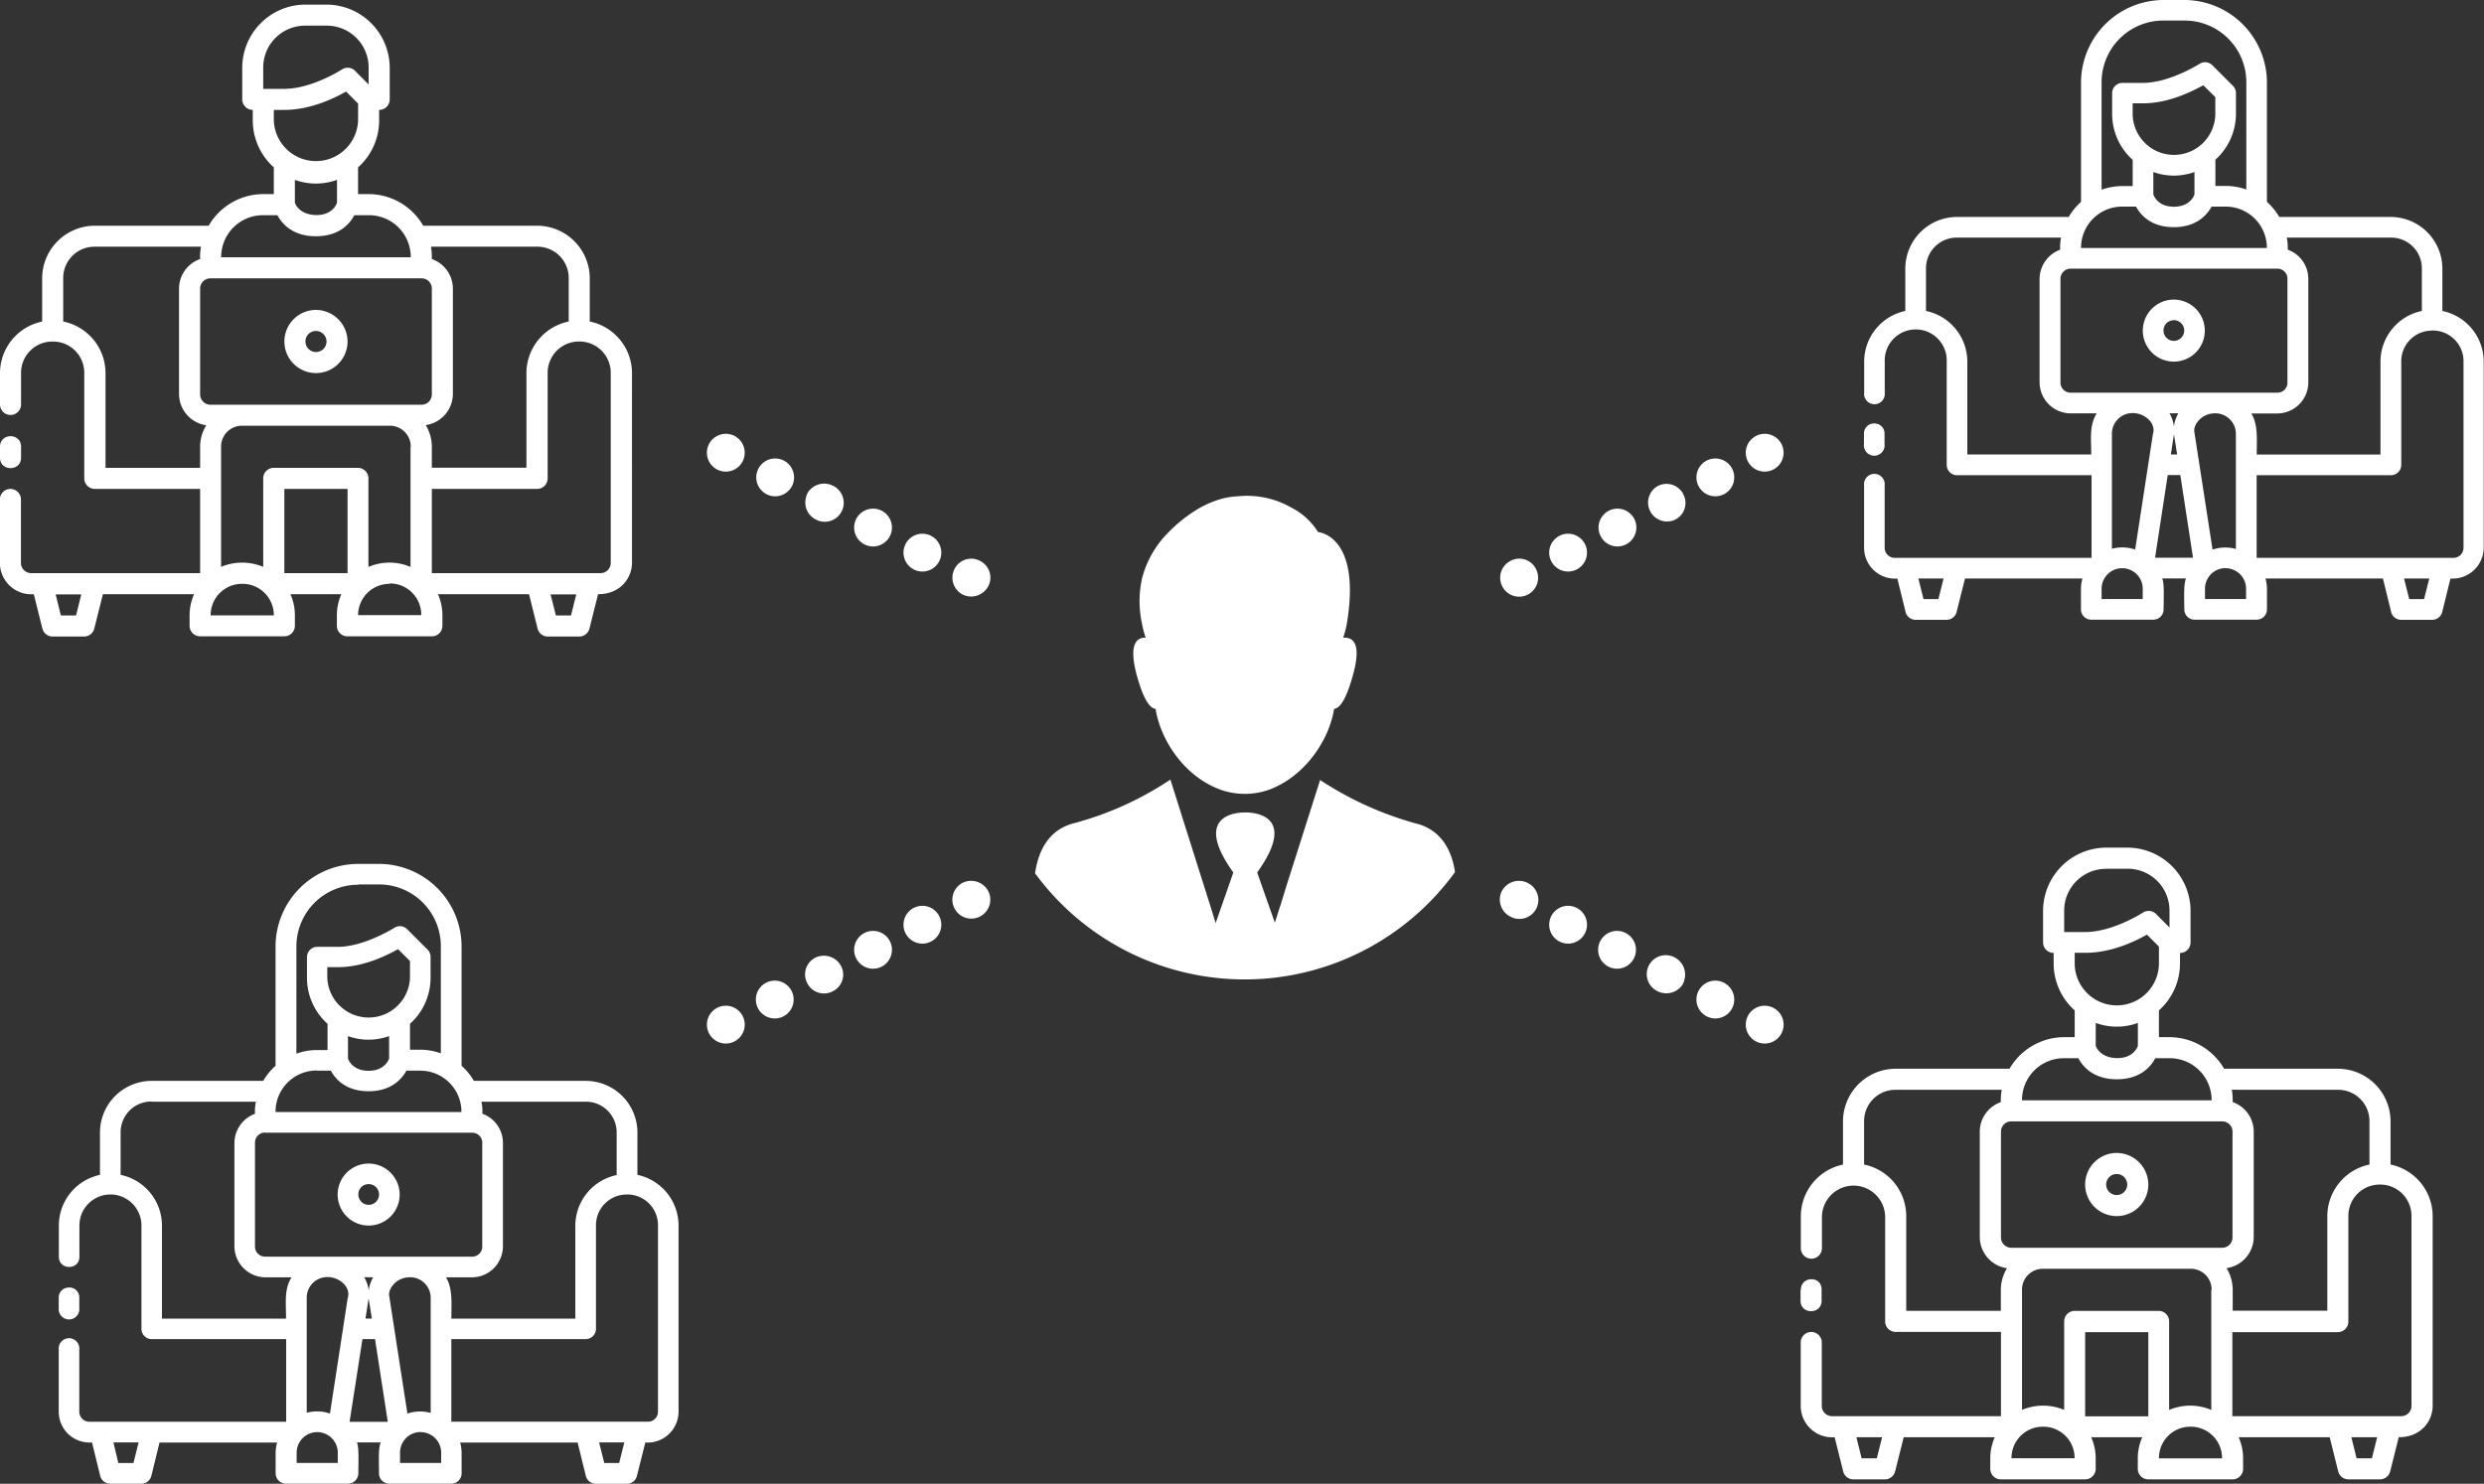
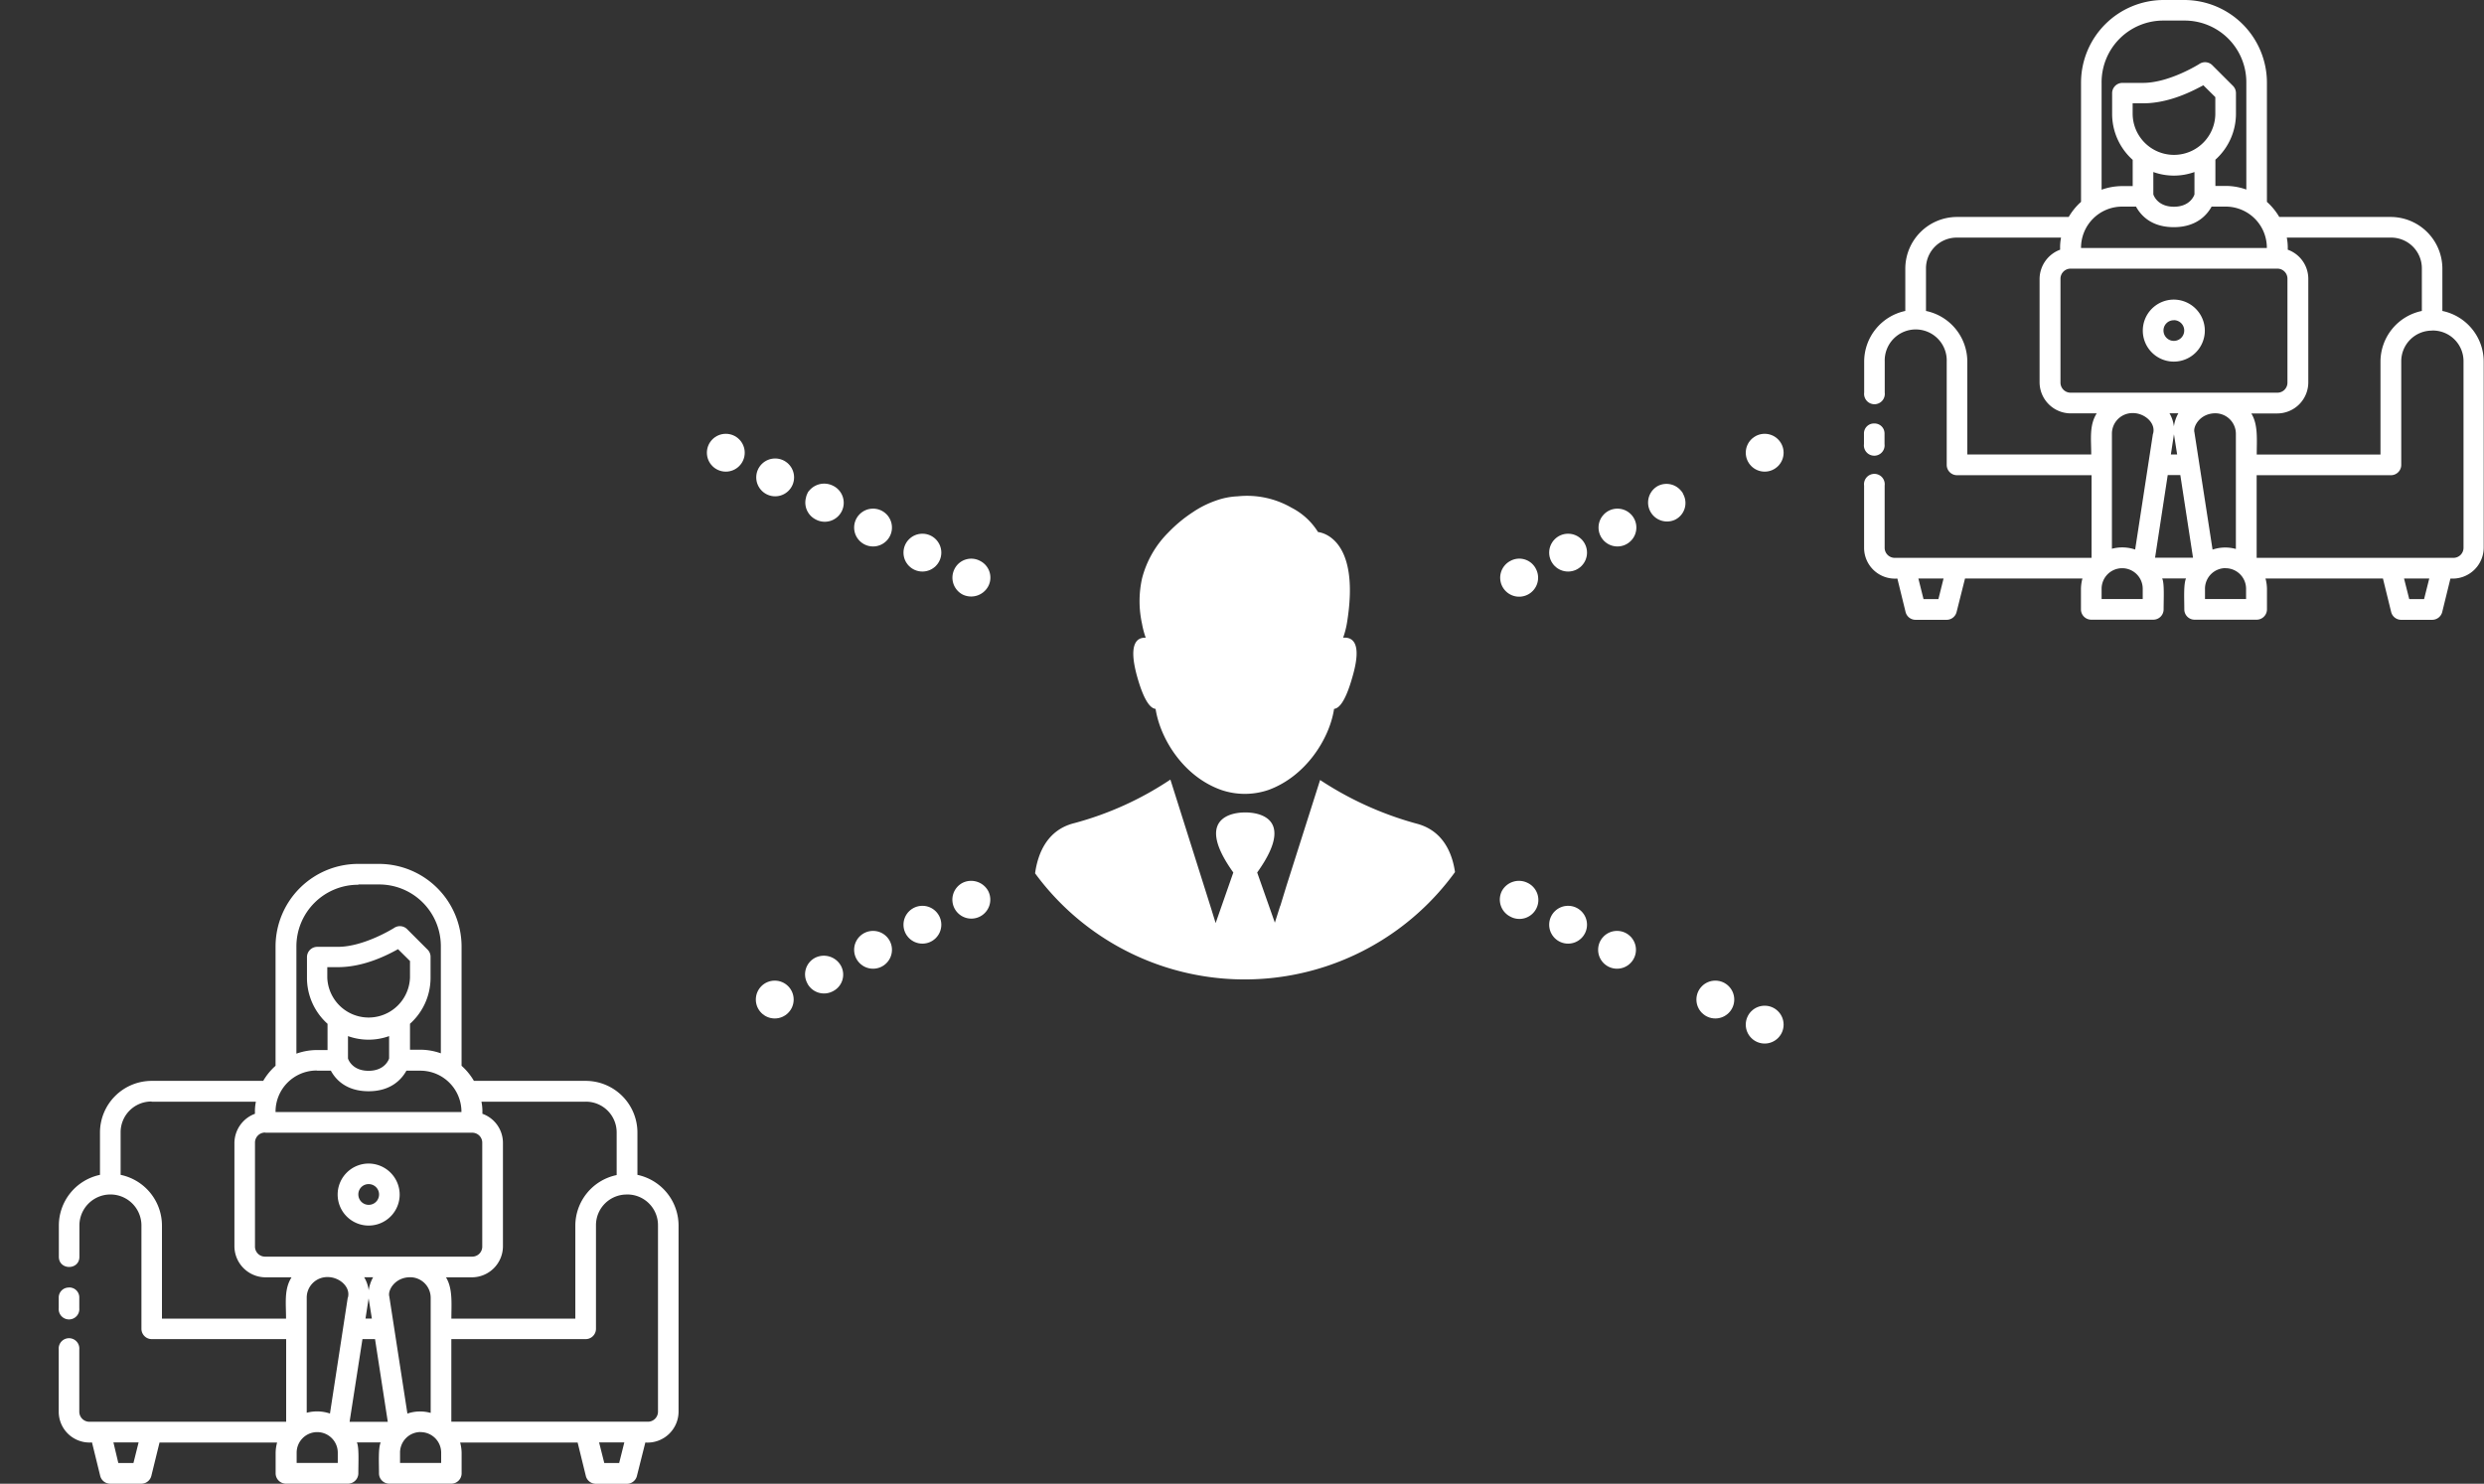
<svg xmlns="http://www.w3.org/2000/svg" viewBox="0 0 603.98 360.87">
  <rect x="0" y="0" width="603.98" height="360.87" fill="#333333" stroke="none" />
  <defs>
    <style>.cls-1{fill:#fff;}</style>
  </defs>
  <title>team-remote</title>
  <g id="Layer_2" data-name="Layer 2">
    <g id="Main">
      <path class="cls-1" d="M344.38,200.31a81.61,81.61,0,0,1-23.4-10.6l-8.2,25.8-1.5,4.9v-.1l-1.3,4.1-4.3-12.2c10.9-15.2-2.9-14.6-2.9-14.6s-13.8-.6-2.9,14.6l-4.3,12.3-1.3-4.2-9.7-30.7a78.65,78.65,0,0,1-23.4,10.6c-6.4,1.6-8.8,7.1-9.5,12.2a63.18,63.18,0,0,0,102.1-.3C353.08,207.21,350.68,201.91,344.38,200.31Z" />
-       <path class="cls-1" d="M407.28,232.91h0a4.61,4.61,0,1,0-4.2,8.2h0a4.74,4.74,0,0,0,5.7-1.2,2.18,2.18,0,0,0,.5-.8,3.18,3.18,0,0,0,.3-.9A4.69,4.69,0,0,0,407.28,232.91Z" />
      <circle class="cls-1" cx="417.08" cy="243.11" r="4.6" />
      <circle class="cls-1" cx="429.08" cy="249.21" r="4.6" />
      <path class="cls-1" d="M371.38,214.71a4.72,4.72,0,0,0-6.2,2,4.63,4.63,0,0,0,2,6.2,4.61,4.61,0,1,0,4.2-8.2Z" />
      <circle class="cls-1" cx="381.28" cy="224.91" r="4.6" />
      <circle class="cls-1" cx="393.18" cy="231.01" r="4.6" />
      <path class="cls-1" d="M198.28,232.91h0a4.54,4.54,0,0,0-2,6.2,3.51,3.51,0,0,0,.5.8,4.58,4.58,0,0,0,5.7,1.2h0a4.52,4.52,0,0,0,2-6.2A4.75,4.75,0,0,0,198.28,232.91Z" />
      <circle class="cls-1" cx="188.38" cy="243.11" r="4.6" />
-       <circle class="cls-1" cx="176.48" cy="249.21" r="4.6" />
      <path class="cls-1" d="M234.08,214.71a4.61,4.61,0,1,0,6.2,2A4.72,4.72,0,0,0,234.08,214.71Z" />
      <circle class="cls-1" cx="224.28" cy="224.91" r="4.6" />
      <circle class="cls-1" cx="212.28" cy="231.01" r="4.6" />
      <path class="cls-1" d="M202.48,118.11h0a4.74,4.74,0,0,0-5.7,1.2,2.18,2.18,0,0,0-.5.8,3.18,3.18,0,0,0-.3.9,4.59,4.59,0,0,0,2.3,5.3h0a4.61,4.61,0,1,0,4.2-8.2Z" />
      <circle class="cls-1" cx="188.48" cy="116.11" r="4.6" />
      <circle class="cls-1" cx="176.48" cy="110.11" r="4.6" />
      <path class="cls-1" d="M238.28,136.41a4.54,4.54,0,0,0-6.2,2,4.63,4.63,0,0,0,2,6.2,4.72,4.72,0,0,0,6.2-2A4.54,4.54,0,0,0,238.28,136.41Z" />
      <circle class="cls-1" cx="224.28" cy="134.41" r="4.6" />
      <circle class="cls-1" cx="212.28" cy="128.31" r="4.6" />
      <path class="cls-1" d="M408.78,119.41a4.58,4.58,0,0,0-5.7-1.2h0a4.61,4.61,0,0,0,4.2,8.2h0a4.52,4.52,0,0,0,2-6.2A2.18,2.18,0,0,0,408.78,119.41Z" />
-       <circle class="cls-1" cx="417.08" cy="116.11" r="4.6" />
      <circle class="cls-1" cx="429.08" cy="110.11" r="4.6" />
      <path class="cls-1" d="M367.28,136.41a4.61,4.61,0,1,0,6.2,2A4.52,4.52,0,0,0,367.28,136.41Z" />
      <circle class="cls-1" cx="381.28" cy="134.41" r="4.6" />
      <circle class="cls-1" cx="393.28" cy="128.31" r="4.6" />
      <path class="cls-1" d="M276.48,164.51c1.7,6.1,3.3,7.8,4.5,7.9,1.1,7.2,6.7,16.4,15.9,19.7a17.74,17.74,0,0,0,11.6,0c9-3.3,14.8-12.4,15.9-19.7,1.2-.1,2.8-1.8,4.5-7.9,2.4-8.3-.1-9.6-2.3-9.4a21.36,21.36,0,0,0,.9-3.4c3.6-21.6-7-22.3-7-22.3a16.31,16.31,0,0,0-6.4-5.9,21.67,21.67,0,0,0-13.1-2.8,17.77,17.77,0,0,0-5.2,1h0a24.22,24.22,0,0,0-5.8,2.9,34.13,34.13,0,0,0-5.9,4.9,24.32,24.32,0,0,0-6.4,11.2,25.49,25.49,0,0,0,0,11h0a21.36,21.36,0,0,0,.9,3.4C276.68,155,274.18,156.21,276.48,164.51Z" />
      <path class="cls-1" d="M526.09,0A20.11,20.11,0,0,0,506,20.1v29a15.13,15.13,0,0,0-3,3.67H475.84a12.59,12.59,0,0,0-12.57,12.56v10.3a12.61,12.61,0,0,0-10,12.31v7.54a2.52,2.52,0,1,0,5,0V87.94a7.54,7.54,0,1,1,15.07,0v25.13a2.51,2.51,0,0,0,2.52,2.51h32.7l0,20.1H460.76a2.45,2.45,0,0,1-2.51-2.51V118.09a2.52,2.52,0,1,0-5,0v15.08a7.5,7.5,0,0,0,8.09,7.54l2,8.15a2.5,2.5,0,0,0,2.45,1.89h7.52a2.5,2.5,0,0,0,2.43-1.89l2.05-8.15h28.55a9.94,9.94,0,0,0-.36,2.51v5a2.51,2.51,0,0,0,2.52,2.5h15.06a2.51,2.51,0,0,0,2.52-2.5c0-2.55.22-6.4-.35-7.53h5.79c-.62,1.48-.41,4.9-.41,7.53a2.5,2.5,0,0,0,2.5,2.5H548.7a2.52,2.52,0,0,0,2.51-2.5v-5a9.94,9.94,0,0,0-.36-2.51h28.56l2,8.15a2.51,2.51,0,0,0,2.45,1.89h7.53a2.52,2.52,0,0,0,2.43-1.89l2-8.15a7.56,7.56,0,0,0,8.09-7.54V87.94a12.61,12.61,0,0,0-10.05-12.31V65.33a12.59,12.59,0,0,0-12.56-12.56H554.2a15.33,15.33,0,0,0-3-3.67v-29A20.12,20.12,0,0,0,531.11,0Zm0,5h5A15,15,0,0,1,546.19,20.1v26a14.92,14.92,0,0,0-5-.88h-2.52V38.84a15,15,0,0,0,5-11.2v-5a2.52,2.52,0,0,0-.74-1.77l-5-5a2.49,2.49,0,0,0-3.17-.31s-7.26,4.6-13.69,4.6h-5a2.51,2.51,0,0,0-2.51,2.51v5a15,15,0,0,0,5,11.21v6.38H516a15,15,0,0,0-5,.88v-26A15,15,0,0,1,526.09,5Zm9.63,15.72,2.93,2.9v4a10,10,0,1,1-20.1,0V25.13h2.51C527.6,25.13,533.36,22,535.72,20.75ZM523.58,41.84a14.79,14.79,0,0,0,10,0v5.44s-.86,3-5,3-5-3-5-3ZM516,50.25h3.37c1.12,2.06,3.65,5,9.19,5s8.08-3,9.19-5h3.38a10,10,0,0,1,10.05,10.06H506A10,10,0,0,1,516,50.25Zm-40.2,7.54h25.34a12.33,12.33,0,0,0-.22,2.94,7.63,7.63,0,0,0-5,7.11V93a7.59,7.59,0,0,0,7.56,7.54c2.17,0,4.13,0,6.33,0-1.85,2.92-1.33,6.29-1.33,10H478.35V87.94A12.61,12.61,0,0,0,468.3,75.63V65.33a7.47,7.47,0,0,1,7.54-7.54Zm105.53,0a7.47,7.47,0,0,1,7.54,7.54v10.3a12.61,12.61,0,0,0-10.06,12.31v22.62H548.72c0-3.59.37-7.31-1.32-10h6.33A7.57,7.57,0,0,0,561.26,93V67.84a7.52,7.52,0,0,0-5-7.11,12.57,12.57,0,0,0-.23-2.94Zm-77.88,7.55h50.24a2.44,2.44,0,0,1,2.5,2.5V93a2.44,2.44,0,0,1-2.5,2.51H503.48A2.46,2.46,0,0,1,501,93V67.84A2.46,2.46,0,0,1,503.49,65.34Zm25.11,7.53a7.54,7.54,0,1,0,7.54,7.53A7.57,7.57,0,0,0,528.6,72.87Zm0,5a2.52,2.52,0,1,1-2.51,2.51A2.48,2.48,0,0,1,528.6,77.89Zm62.82,2.52A7.46,7.46,0,0,1,599,87.94v45.23a2.45,2.45,0,0,1-2.51,2.51H548.7l0-20.1h32.65a2.51,2.51,0,0,0,2.51-2.51V87.94a7.46,7.46,0,0,1,7.54-7.53Zm-67.9,25.13-4.32,28.14a9.72,9.72,0,0,0-5.65-.19l0-28a5,5,0,0,1,5.11-5c2.8,0,5.61,2.37,4.9,5Zm4-5h2.18a8.88,8.88,0,0,0-1.08,3.2A8.05,8.05,0,0,0,527.5,100.51Zm11.17,0a5,5,0,0,1,5,5l0,28a9.57,9.57,0,0,0-5.67.16l-4.41-28.53c-.39-1.46,1.39-4.61,5.07-4.63ZM455.74,103a2.42,2.42,0,0,0-2.52,2.51V108a2.52,2.52,0,1,0,5,0v-2.51A2.42,2.42,0,0,0,455.74,103Zm73.63,7.54h-1.53l.75-4.92Zm-2.29,5h3.06l3.09,20.11H524ZM516,138.2a5,5,0,0,1,5,5v2.5H511v-2.5A5,5,0,0,1,516,138.2Zm25.13,0a5,5,0,0,1,5,5v2.5H536.14v-2.4a5,5,0,0,1,5-5.12Zm-74.68,2.51h6.12l-1.25,5h-3.62Zm118.09,0h6.13l-1.26,5h-3.61Z" />
      <path class="cls-1" d="M87.12,210.12A20.11,20.11,0,0,0,67,230.22v29a15.09,15.09,0,0,0-3,3.67H36.87a12.58,12.58,0,0,0-12.56,12.56v10.3a12.6,12.6,0,0,0-10,12.31v7.54c-.06,3.4,5.07,3.4,5,0v-7.54a7.54,7.54,0,1,1,15.08,0v25.13a2.51,2.51,0,0,0,2.51,2.51H69.58l0,20.1H21.79a2.45,2.45,0,0,1-2.51-2.51V328.21a2.51,2.51,0,1,0-5,0v15.08a7.49,7.49,0,0,0,8.09,7.54l2,8.15a2.51,2.51,0,0,0,2.45,1.89h7.53A2.52,2.52,0,0,0,36.79,359l2-8.15H67.38a9.94,9.94,0,0,0-.36,2.51v5a2.52,2.52,0,0,0,2.52,2.5H84.6a2.53,2.53,0,0,0,2.53-2.5c0-2.55.21-6.4-.36-7.53h5.79c-.62,1.48-.41,4.9-.41,7.53a2.51,2.51,0,0,0,2.5,2.5h15.09a2.51,2.51,0,0,0,2.5-2.5v-5a9.94,9.94,0,0,0-.36-2.51h28.57l2,8.15a2.51,2.51,0,0,0,2.45,1.89h7.53a2.5,2.5,0,0,0,2.43-1.89l2.05-8.15a7.55,7.55,0,0,0,8.08-7.54V298.06a12.61,12.61,0,0,0-10-12.31v-10.3a12.58,12.58,0,0,0-12.56-12.56H115.23a15.09,15.09,0,0,0-3-3.67v-29a20.11,20.11,0,0,0-20.1-20.1Zm0,5h5a15,15,0,0,1,15.07,15.07v26a14.92,14.92,0,0,0-5-.88H99.69V249a15,15,0,0,0,5-11.2v-5A2.47,2.47,0,0,0,104,231l-5-5a2.49,2.49,0,0,0-3.17-.31s-7.26,4.6-13.68,4.6h-5a2.51,2.51,0,0,0-2.51,2.51v5a15,15,0,0,0,5,11.21v6.38H77.07a14.92,14.92,0,0,0-5,.88v-26a15,15,0,0,1,15.07-15.08Zm9.64,15.72,2.93,2.9v4a10.06,10.06,0,0,1-20.11,0v-2.51H82.1C88.63,235.25,94.4,232.16,96.76,230.87ZM84.61,252a14.79,14.79,0,0,0,10,0v5.44s-.86,3-5,3-5-3-5-3Zm-7.54,8.41h3.38c1.11,2.06,3.65,5,9.18,5s8.08-3,9.19-5h3.38a10,10,0,0,1,10,10.06H67A10,10,0,0,1,77.07,260.37Zm-40.2,7.54H62.22a11.83,11.83,0,0,0-.22,2.94A7.63,7.63,0,0,0,57,278v25.13a7.59,7.59,0,0,0,7.55,7.54h6.34c-1.86,2.92-1.33,6.29-1.34,10.05H39.38V298.06a12.61,12.61,0,0,0-10.05-12.31v-10.3a7.47,7.47,0,0,1,7.54-7.54Zm105.53,0a7.47,7.47,0,0,1,7.54,7.54v10.31a12.6,12.6,0,0,0-10.05,12.3v22.62H109.75c0-3.59.37-7.31-1.31-10.05h6.32a7.57,7.57,0,0,0,7.53-7.54V278a7.52,7.52,0,0,0-5-7.11,12.05,12.05,0,0,0-.23-2.94Zm-77.88,7.55h50.24a2.43,2.43,0,0,1,2.5,2.5v25.13a2.44,2.44,0,0,1-2.5,2.51H64.52A2.45,2.45,0,0,1,62,303.09V278A2.45,2.45,0,0,1,64.52,275.46ZM89.63,283a7.54,7.54,0,1,0,7.55,7.53A7.57,7.57,0,0,0,89.63,283Zm0,5a2.52,2.52,0,1,1-2.5,2.51A2.48,2.48,0,0,1,89.63,288Zm62.82,2.52a7.46,7.46,0,0,1,7.54,7.53v45.23a2.45,2.45,0,0,1-2.51,2.51H109.74V325.7H142.4a2.51,2.51,0,0,0,2.51-2.51V298.06a7.46,7.46,0,0,1,7.54-7.53Zm-67.9,25.13L80.23,343.8a9.72,9.72,0,0,0-5.65-.19l0-28a5,5,0,0,1,5.11-5c2.81,0,5.61,2.37,4.9,5Zm4-5h2.18a8.88,8.88,0,0,0-1.08,3.2A8.05,8.05,0,0,0,88.53,310.63Zm11.17,0a5,5,0,0,1,5,5l0,28a9.53,9.53,0,0,0-5.66.16l-4.41-28.53c-.4-1.46,1.38-4.61,5.06-4.63Zm-82.93,2.51a2.42,2.42,0,0,0-2.51,2.51v2.51a2.51,2.51,0,1,0,5,0v-2.51A2.42,2.42,0,0,0,16.77,313.14Zm73.63,7.54H88.87l.76-4.91Zm-2.29,5h3.06l3.1,20.11H85Zm-11,22.62a5,5,0,0,1,5,5v2.5h-10v-2.5A5,5,0,0,1,77.07,348.32Zm25.14,0a5,5,0,0,1,5,5v2.5h-10v-2.4a5,5,0,0,1,5-5.12Zm-74.69,2.51h6.12l-1.25,5H28.77Zm118.09,0h6.13l-1.25,5h-3.62Z" />
-       <path class="cls-1" d="M74.27,1.12A15.39,15.39,0,0,0,58.9,16.49v7.67a2.57,2.57,0,0,0,2.56,2.57v2.56a15.35,15.35,0,0,0,5.12,11.42v6.5H64A15.35,15.35,0,0,0,50.74,54.9H23.05a12.82,12.82,0,0,0-12.8,12.8V78.21h0A12.83,12.83,0,0,0,0,90.74v7.63a2.56,2.56,0,1,0,5.12,0V90.74a7.61,7.61,0,0,1,7.7-7.67,7.59,7.59,0,0,1,7.67,7.67v25.62A2.57,2.57,0,0,0,23,118.91H48.66V139.4h-41a2.5,2.5,0,0,1-2.57-2.55V121.48a2.56,2.56,0,1,0-5.12,0v15.37a7.65,7.65,0,0,0,8.25,7.67l2.07,8.3a2.58,2.58,0,0,0,2.5,2h7.67a2.57,2.57,0,0,0,2.48-2l2.08-8.3H47.19a12.7,12.7,0,0,0-1.09,5.12v2.56a2.55,2.55,0,0,0,2.56,2.56H69.14a2.55,2.55,0,0,0,2.56-2.56v-2.56a12.53,12.53,0,0,0-1.09-5.12H83a12.71,12.71,0,0,0-1.09,5.13v2.55a2.57,2.57,0,0,0,2.57,2.57H105a2.56,2.56,0,0,0,2.57-2.57v-2.55a12.7,12.7,0,0,0-1.08-5.13h22.14l2.07,8.3a2.56,2.56,0,0,0,2.49,2h7.67a2.57,2.57,0,0,0,2.48-2l2.08-8.3c5.5,0,8.25-4,8.25-7.68V90.75A12.85,12.85,0,0,0,143.4,78.2V67.7a12.82,12.82,0,0,0-12.8-12.8H102.91a15.35,15.35,0,0,0-13.28-7.69H87.06v-6.5a15.3,15.3,0,0,0,5.13-11.42V26.73a2.56,2.56,0,0,0,2.57-2.52V16.49A15.4,15.4,0,0,0,79.39,1.12Zm0,5.12h5.12A10.17,10.17,0,0,1,89.63,16.49v4.06l-3.09-3.11a2.55,2.55,0,0,0-3.45-.51c-.94.57-7.64,4.68-14,4.68H64V16.49A10.18,10.18,0,0,1,74.27,6.24Zm9.85,16,2.95,2.95v4.06a10.25,10.25,0,0,1-20.49,0V26.73h2.56C75.47,26.73,81.3,23.9,84.12,22.28ZM71.7,43.75a15.09,15.09,0,0,0,10.24,0v5.55s-.87,3.08-5.12,3-5.12-3-5.12-3ZM64,52.34h3.44c1.14,2.1,3.72,5.12,9.37,5.12s8.22-3,9.35-5.12h3.45A10.16,10.16,0,0,1,99.87,62.58H53.78A10.16,10.16,0,0,1,64,52.34ZM23.05,60H48.87a12.86,12.86,0,0,0-.21,3,7.64,7.64,0,0,0-5.13,7.23V95.87a7.71,7.71,0,0,0,6.62,7.56,10.09,10.09,0,0,0-1.49,5.24v5.12h-23V90.74A12.83,12.83,0,0,0,15.37,78.2V67.7A7.61,7.61,0,0,1,23.05,60ZM130.6,60a7.61,7.61,0,0,1,7.68,7.68V78.2A12.84,12.84,0,0,0,128,90.75v23H105v-5.12a10.09,10.09,0,0,0-1.49-5.24,7.69,7.69,0,0,0,6.61-7.56V70.25A7.66,7.66,0,0,0,105,63a17.31,17.31,0,0,0-.2-3ZM51.23,67.7h51.2A2.48,2.48,0,0,1,105,70.25V95.87a2.5,2.5,0,0,1-2.55,2.57H51.23a2.52,2.52,0,0,1-2.57-2.57V70.25a2.5,2.5,0,0,1,2.57-2.55Zm25.59,7.68a7.68,7.68,0,1,0,7.69,7.69A7.73,7.73,0,0,0,76.82,75.38Zm0,5.12a2.56,2.56,0,1,1-2.55,2.57A2.53,2.53,0,0,1,76.82,80.5Zm64,2.56a7.61,7.61,0,0,1,7.68,7.69v46.09A2.49,2.49,0,0,1,146,139.4H105V118.91H130.6a2.56,2.56,0,0,0,2.56-2.56V90.75A7.61,7.61,0,0,1,140.84,83.06Zm-41,25.61v29.22a13,13,0,0,0-10.24,0V116.35a2.56,2.56,0,0,0-2.56-2.56H66.58A2.56,2.56,0,0,0,64,116.35v21.52a13.28,13.28,0,0,0-10.24,0c0-9.76,0-19.45,0-29.2a5.07,5.07,0,0,1,5.12-5.13H94.75A5.07,5.07,0,0,1,99.87,108.67ZM0,108.66v2.58c-.08,3.49,5.2,3.49,5.12,0v-2.58C5.12,105.2,0,105.28,0,108.66Zm69.14,10.25H84.51V139.4H69.14Zm25.62,23a7.61,7.61,0,0,1,7.67,7.7H87.07A7.63,7.63,0,0,1,94.76,142ZM58.9,142a7.61,7.61,0,0,1,7.68,7.68H51.22A7.61,7.61,0,0,1,58.9,142Zm-45.37,2.56h6.24l-1.28,5.13H14.8Zm120.34,0h6.25l-1.28,5.13h-3.68Z" />
-       <path class="cls-1" d="M512.14,206.16a15.4,15.4,0,0,0-15.37,15.37v7.68a2.57,2.57,0,0,0,2.57,2.56v2.56a15.31,15.31,0,0,0,5.12,11.42v6.51H501.9a15.39,15.39,0,0,0-13.29,7.68H460.93a12.83,12.83,0,0,0-12.81,12.8v10.51h0a12.86,12.86,0,0,0-10.25,12.53v7.63a2.57,2.57,0,1,0,5.13,0v-7.63a7.69,7.69,0,0,1,15.37,0V321.4a2.55,2.55,0,0,0,2.55,2.55h25.61v20.49h-41a2.5,2.5,0,0,1-2.57-2.55V326.52a2.56,2.56,0,1,0-5.12,0v15.37a7.64,7.64,0,0,0,8.25,7.67l2.07,8.3a2.56,2.56,0,0,0,2.49,1.95h7.68a2.56,2.56,0,0,0,2.47-1.95l2.08-8.3h22.14a12.7,12.7,0,0,0-1.09,5.12v2.56a2.57,2.57,0,0,0,2.56,2.57H507a2.57,2.57,0,0,0,2.56-2.57v-2.56a12.7,12.7,0,0,0-1.09-5.12h12.42a12.58,12.58,0,0,0-1.09,5.13v2.55a2.56,2.56,0,0,0,2.57,2.57h20.47a2.56,2.56,0,0,0,2.57-2.57v-2.55a12.75,12.75,0,0,0-1.09-5.13h22.14l2.07,8.3a2.56,2.56,0,0,0,2.49,1.95h7.68a2.56,2.56,0,0,0,2.47-1.95l2.08-8.3c5.5,0,8.25-4,8.25-7.68V295.79a12.85,12.85,0,0,0-10.24-12.55v-10.5a12.83,12.83,0,0,0-12.81-12.8H540.79a15.39,15.39,0,0,0-13.29-7.68h-2.56v-6.51a15.28,15.28,0,0,0,5.12-11.42v-2.55a2.57,2.57,0,0,0,2.57-2.52v-7.73a15.4,15.4,0,0,0-15.37-15.37Zm0,5.13h5.12a10.17,10.17,0,0,1,10.25,10.24v4.06l-3.1-3.11A2.55,2.55,0,0,0,521,222c-.94.57-7.65,4.69-14,4.69H501.9v-5.13a10.16,10.16,0,0,1,10.24-10.24Zm9.86,16,2.94,2.94v4.06a10.24,10.24,0,1,1-20.48,0v-2.55H507C513.34,231.78,519.17,228.94,522,227.33ZM509.57,248.8a15,15,0,0,0,10.25,0v5.55s-.88,3.08-5.12,3-5.13-3-5.13-3Zm-7.67,8.58h3.44c1.13,2.1,3.72,5.12,9.36,5.12s8.22-3,9.36-5.12h3.44a10.17,10.17,0,0,1,10.25,10.24h-46.1A10.17,10.17,0,0,1,501.9,257.38Zm-41,7.68h25.82a13,13,0,0,0-.22,3,7.62,7.62,0,0,0-5.12,7.22v25.62a7.7,7.7,0,0,0,6.62,7.56,10.1,10.1,0,0,0-1.5,5.24v5.12h-23V295.78a12.83,12.83,0,0,0-10.25-12.54v-10.5A7.61,7.61,0,0,1,460.93,265.06Zm107.54,0a7.61,7.61,0,0,1,7.69,7.68v10.5a12.86,12.86,0,0,0-10.25,12.55v23h-23v-5.12a10.09,10.09,0,0,0-1.5-5.23,7.7,7.7,0,0,0,6.61-7.57V275.29a7.63,7.63,0,0,0-5.11-7.24,17.33,17.33,0,0,0-.21-3Zm-79.37,7.68h51.21a2.49,2.49,0,0,1,2.55,2.55v25.62a2.5,2.5,0,0,1-2.55,2.57H489.1a2.52,2.52,0,0,1-2.57-2.57V275.29a2.5,2.5,0,0,1,2.57-2.55Zm25.6,7.68a7.68,7.68,0,1,0,7.69,7.69A7.72,7.72,0,0,0,514.7,280.42Zm0,5.12a2.56,2.56,0,1,1,0,5.12,2.56,2.56,0,1,1,0-5.12Zm64,2.57a7.61,7.61,0,0,1,7.68,7.68v46.09a2.5,2.5,0,0,1-2.56,2.56h-41V324h25.6A2.56,2.56,0,0,0,571,321.4V295.79A7.61,7.61,0,0,1,578.72,288.11Zm-41,25.6v29.22a13,13,0,0,0-10.25,0V321.39a2.56,2.56,0,0,0-2.56-2.56H504.46a2.56,2.56,0,0,0-2.56,2.57v21.51a13.31,13.31,0,0,0-10.25,0c0-9.76,0-19.45,0-29.2a5.06,5.06,0,0,1,5.13-5.12h35.84A5.06,5.06,0,0,1,537.75,313.71Zm-99.87,0v2.58c-.08,3.49,5.19,3.49,5.12,0V313.7C443,310.24,437.88,310.32,437.88,313.7ZM507,324h15.36v20.48H507Zm25.61,23a7.62,7.62,0,0,1,7.68,7.7H524.94A7.63,7.63,0,0,1,532.63,347Zm-35.85,0a7.61,7.61,0,0,1,7.68,7.68H489.09A7.61,7.61,0,0,1,496.78,347Zm-45.38,2.56h6.25l-1.29,5.13h-3.69Zm120.35,0H578l-1.28,5.13H573Z" />
    </g>
  </g>
</svg>